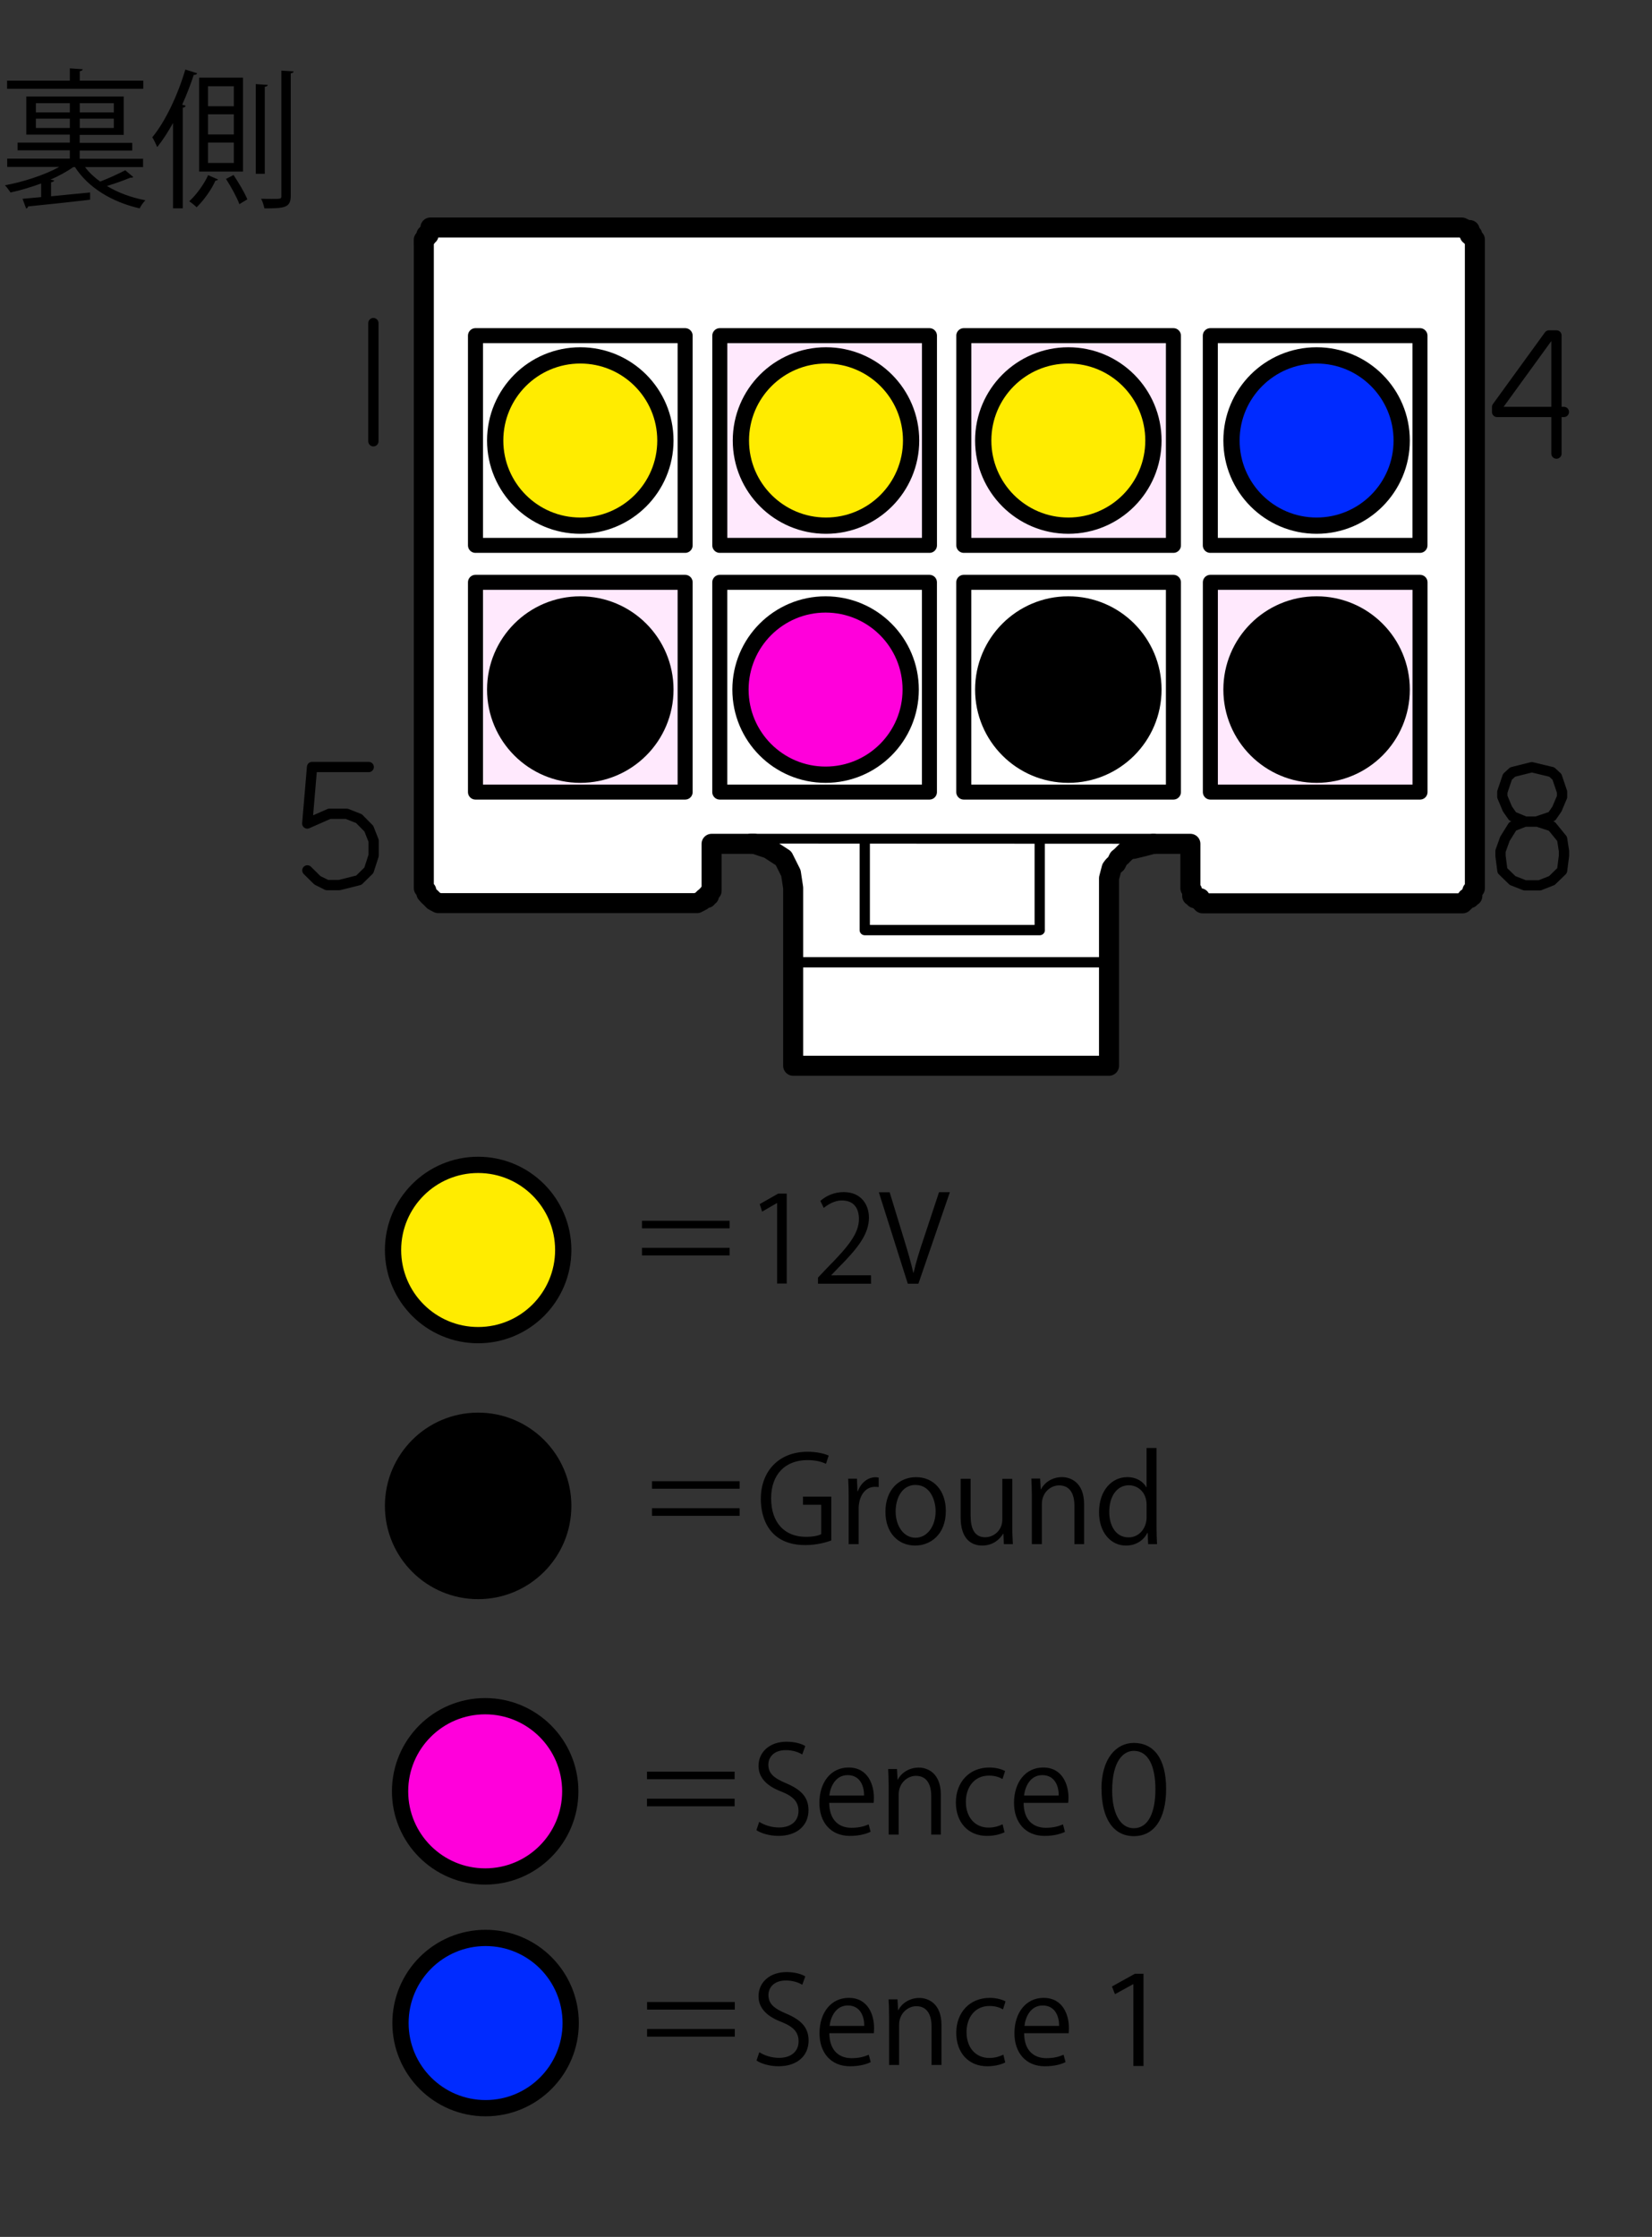
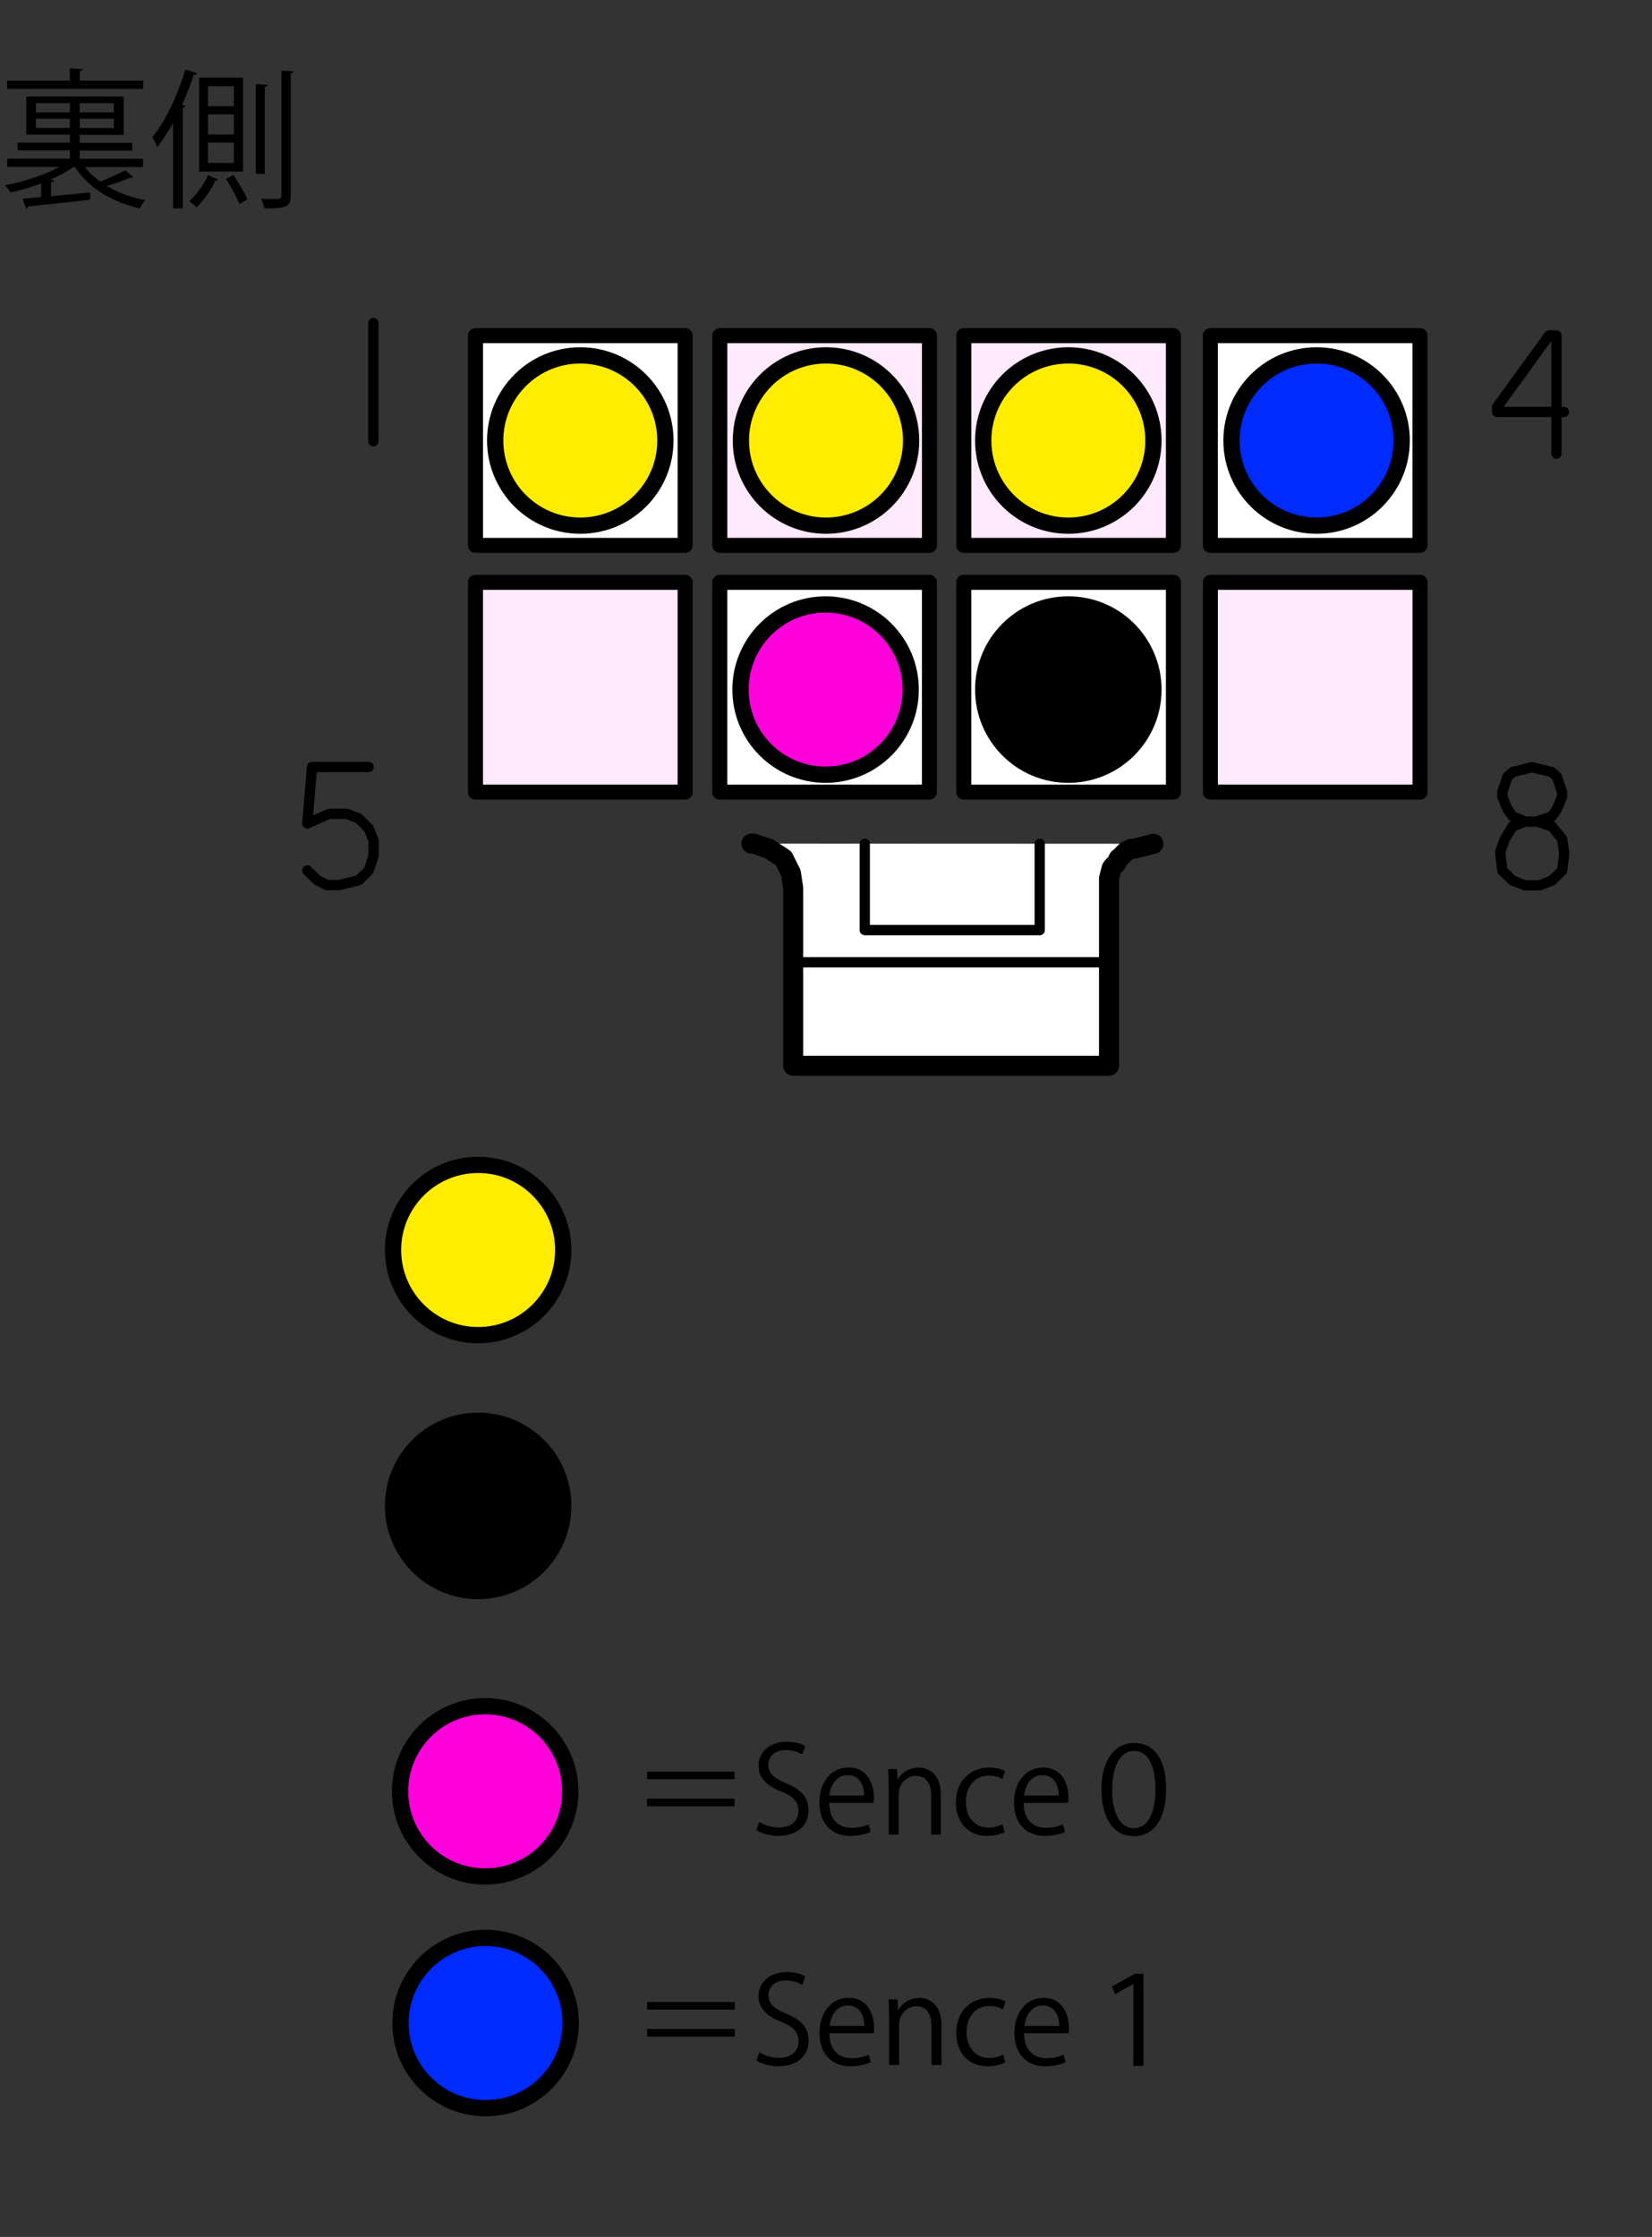
<svg xmlns="http://www.w3.org/2000/svg" width="165" height="223.334" viewBox="0 0 165 223.334">
  <rect x="0" y="0" width="165" height="223.334" fill="#333333" stroke="none" />
  <g stroke="#000" stroke-miterlimit="10" stroke-linecap="round" stroke-linejoin="round">
-     <path fill="#FFF" stroke-width="2" d="M42.33 24.406v64.26l.254.26v.253l.22.25.25.23.25.26.47.25h25.84l.48-.25.25-.26h.25v-.22h.22v-.25l.26-.25v-4.69h47.82v4.43l.18.26v.51h.266v.23h.52v.26l.25.25h25.98l.26-.25.19-.26h.253v-.22h.262v-.51l.254-.26V23.92l-.26-.22v-.25h-.26v-.482h-.26l-.53-.253H42.99l.07.255-.254.23v.26h-.226v.26l-.255.23v.51-.06z" />
    <path fill="#FFF" stroke-width="2" d="M115.203 84.242l-.965.258-1.028.252h-.26l-.442.226-.263.26-.253.257-.26.21-.254.51-.258.22-.19.25-.263 1v18.72H79.22v-17.76l-.223-1.475-.74-1.48-1.472-.956-1.51-.51h-.223" />
    <path fill="none" stroke-width="1.026" d="M103.846 84.242v8.62m-17.475 0v-8.62m17.48 8.62H86.37m-7.15 3.212h31.55" />
    <path fill="#FFF" stroke-width="1.5" d="M47.49 33.513h20.94V54.45H47.49V33.514zm24.4 24.627h20.94v20.942H71.89V58.14zm24.37 0h20.94v20.942H96.26V58.14zm24.627-24.627h20.938V54.45h-20.94V33.514z" />
    <path fill="#FFE9FD" stroke-width="1.5" d="M47.49 58.14h20.94v20.942H47.49V58.14zm73.4 0h20.94v20.942h-20.94V58.14zM96.263 33.513H117.2V54.45H96.265V33.514zm-24.37 0h20.94V54.45h-20.94V33.514z" />
    <path fill="none" stroke-width="1.026" d="M153.503 82.03h-1.198l-1.222.478-.774 1.242-.44 1.225v.48l.19 1.47 1.02.99 1.22.48h1.48l1.22-.48 1.02-.99.19-1.475v-.48l-.19-1.22L155 82.5l-1.49-.486 1.488-.504.51-.74.51-1.21v-.49l-.51-1.51-.517-.48-1.99-.48-1.92.48-.52.48-.51 1.51v.48l.51 1.218.52.74 1.22.506M102.85 62.71h6.42v.48l-2 2.95-.695 2.218-.52 2.98v3.18m-20.66-10.863l-.737-.48-.962-.48h-1.25l-1.217.48-1.74 1.99-.25 1.697v3.95l.74 2.217 1.25.98 1.22.48 2.46-.48.99-.99.48-1.48v-.74l-.49-.97-1-1.25-1.48-.26-1-.23-1.47.48-1 1.25-.23 1.7m-42.88 5.06h-5.66l-.48 5.64 2.21-.97h1.73l1.22.48.99 1 .48 1.22v1.47l-.48 1.48-1 .98-1.96.49h-1.22l-.96-.48-1-.99m125.5-45.77h-6.67v-.49l5.19-7.15h.74v11.8m-52.06-7.15h6.16l-.48 1.48-.5.99-.96.96-1.73.74h1.22l1.47.74 1 .99.48 1.48V47l-.48 1.478-.99.99-1.47.49h-1.48l-1.48-.486-.73-.99m-24.38-7.84l.22-.99 1-1 1.46-.48h.99l1.48.48.99 1 .484.99v.96l-.49.74-2.24 1.986-3.69 3.43-.22.99v1.23h6.64m-48.38-5.92v-11.8 11.8z" />
  </g>
  <path d="M13.305 17.683c-.06.06-.135.06-.3.06-.6.256-1.53.586-2.325.825 1.11.676 2.43 1.155 3.84 1.426-.195.194-.45.555-.57.81-2.76-.63-5.13-2.055-6.464-4.125H7.32c-.63.45-1.425.88-2.28 1.26l.375.07c-.03.09-.105.16-.315.19v1.4c1.23-.12 2.58-.26 3.9-.38v.72c-2.265.27-4.695.52-6.195.67-.015.12-.09.18-.195.21l-.36-.97 1.86-.17v-1.36c-1.02.37-2.085.69-3.06.9-.135-.21-.375-.54-.555-.72 1.8-.33 3.93-1.01 5.415-1.83H.72v-.83h6.255v-.83h-5.22v-.77h5.22v-.8h-4.35V9.63h9.734v3.84h-4.4v.794h5.25v.766H7.96v.824h6.33v.825h-5.8c.405.54.915 1.02 1.515 1.45.84-.32 1.875-.8 2.505-1.13l.795.67zm1.005-9.63v.81H.705v-.81h6.27v-1.23l1.29.09c-.015.09-.09.165-.3.195v.944h6.345zm-10.725 2.25v.915h3.39v-.915h-3.39zm0 2.475h3.39v-.93h-3.39v.93zm7.785-1.56v-.915H7.965v.915h3.405zm0 1.56v-.93H7.965v.93h3.405zm5.91-.495c-.495.885-1.02 1.71-1.575 2.4-.105-.24-.345-.75-.495-.976 1.29-1.56 2.535-4.17 3.3-6.765l1.185.375c-.045.104-.15.165-.345.165-.33 1.005-.72 2.01-1.155 2.97l.345.104c-.03.105-.105.165-.285.195V20.8h-.975v-8.517zm4.5 5.64c-.03.06-.135.104-.27.12-.36.84-1.155 1.965-1.875 2.654-.165-.18-.51-.45-.735-.6.735-.66 1.515-1.77 1.89-2.61l.99.436zm2.49-10.17v9.375h-4.38V7.753h4.38zm-.916 2.85V8.61h-2.58v1.995h2.58zm0 2.82v-2.01h-2.58v2.01h2.58zm0 2.85v-2.04h-2.58v2.04h2.58zm.556 4.11c-.24-.66-.825-1.725-1.335-2.52l.75-.39c.525.78 1.125 1.8 1.38 2.43l-.795.48zm2.835-11.91c-.015.105-.105.165-.3.195v8.685h-.9V8.398l1.2.076zM28.11 7.05l1.214.075c-.015.105-.09.18-.285.195v12.225c0 1.2-.62 1.26-2.63 1.26-.05-.255-.18-.69-.33-.96.4.015.78.015 1.08.015.91 0 .94 0 .94-.3V7.048z" />
-   <circle cx="57.959" cy="68.848" r="8.5" stroke="#000" stroke-width="1.624" stroke-miterlimit="10" stroke-linecap="round" stroke-linejoin="round" />
-   <circle cx="131.5" cy="68.848" r="8.5" stroke="#000" stroke-width="1.624" stroke-miterlimit="10" stroke-linecap="round" stroke-linejoin="round" />
  <circle cx="47.756" cy="124.802" r="8.5" fill="#FFEC00" stroke="#000" stroke-width="1.624" stroke-miterlimit="10" stroke-linecap="round" stroke-linejoin="round" />
  <circle cx="47.756" cy="150.349" r="8.5" stroke="#000" stroke-width="1.624" stroke-miterlimit="10" stroke-linecap="round" stroke-linejoin="round" />
-   <path d="M64.12 121.883h8.754v.755H64.12v-.755zm0 3.454v-.756h8.754v.76H64.12zm13.498 2.83v-8.048h-.023l-1.476.85-.24-.75 1.85-1.05h.85v8.98h-.98zm9.395 0H81.7v-.61l.875-.925c2.135-2.16 3.215-3.466 3.215-4.93 0-.96-.42-1.847-1.716-1.847-.72 0-1.367.396-1.8.744l-.335-.7c.55-.49 1.36-.88 2.32-.88 1.81 0 2.53 1.32 2.53 2.55 0 1.69-1.19 3.13-3.05 5l-.71.74v.02H87v.81zm7.86-9.14l-3.144 9.14h-1.06l-2.89-9.127h1.08l1.4 4.58c.38 1.236.72 2.388.96 3.455h.03c.24-1.067.61-2.254 1.02-3.454l1.52-4.59h1.07zM65.12 147.883h8.754v.755H65.12v-.755zm0 3.454v-.756h8.754v.76H65.12zm17.912 2.458c-.492.192-1.45.468-2.603.468-3.59 0-4.44-2.674-4.44-4.605 0-2.782 1.81-4.713 4.67-4.713.87 0 1.65.168 2.11.384l-.27.82c-.45-.21-1.02-.37-1.87-.37-2.16 0-3.61 1.39-3.61 3.81 0 2.47 1.38 3.85 3.46 3.85.76 0 1.28-.12 1.54-.27v-2.93H80.2v-.81h2.83v4.34zm4.718-5.325c-.107-.012-.216-.023-.36-.023-1.08 0-1.63 1.067-1.63 2.17v3.55h-.996v-4.58c0-.696-.012-1.332-.048-1.955h.875l.05 1.26h.04c.29-.816.97-1.404 1.78-1.404.11 0 .2.024.3.036v.946zm6.718 2.375c0 2.435-1.606 3.466-3.058 3.466-1.68 0-2.975-1.25-2.975-3.37 0-2.23 1.39-3.46 3.06-3.46 1.785 0 2.973 1.37 2.973 3.37zm-3.01-2.59c-1.415 0-2.003 1.39-2.003 2.65 0 1.45.804 2.626 1.98 2.626 1.187 0 2.014-1.17 2.014-2.65-.01-1.16-.57-2.62-2-2.62zm9.646 4.173c0 .672.036 1.235.06 1.74h-.9l-.047-1.032h-.035c-.3.516-.972 1.175-2.087 1.175-.983 0-2.147-.56-2.147-2.81v-3.86h.996v3.68c0 1.27.37 2.16 1.463 2.16.78 0 1.703-.62 1.703-1.77v-4.06h.995v4.8zm7.2 1.74h-.995v-3.863c0-1.067-.39-2.003-1.53-2.003-.85 0-1.72.72-1.72 1.86v4.005h-1v-4.857c0-.672-.03-1.163-.05-1.69h.88l.06 1.066h.03c.32-.635 1.08-1.21 2.1-1.21.81 0 2.2.49 2.2 2.71v3.98zm7.212-1.62c0 .527.023 1.176.048 1.62h-.888l-.048-1.116h-.036c-.336.684-1.08 1.26-2.135 1.26-1.51 0-2.687-1.308-2.687-3.323 0-2.21 1.295-3.51 2.818-3.51.96 0 1.607.47 1.907 1.01h.023v-3.92h.996v7.97zm-.996-2.303c0-1.308-.923-1.955-1.763-1.955-1.235 0-1.967 1.15-1.967 2.65 0 1.38.647 2.555 1.93 2.555 1.08 0 1.8-.947 1.8-1.99v-1.26z" />
  <circle cx="82.459" cy="68.848" r="8.5" fill="#FF00DB" stroke="#000" stroke-width="1.624" stroke-miterlimit="10" stroke-linecap="round" stroke-linejoin="round" />
  <circle cx="106.703" cy="68.848" r="8.5" stroke="#000" stroke-width="1.624" stroke-miterlimit="10" stroke-linecap="round" stroke-linejoin="round" />
  <circle cx="57.959" cy="43.983" r="8.5" fill="#FFEC00" stroke="#000" stroke-width="1.624" stroke-miterlimit="10" stroke-linecap="round" stroke-linejoin="round" />
  <circle cx="131.5" cy="43.983" r="8.5" fill="#002BFF" stroke="#000" stroke-width="1.624" stroke-miterlimit="10" stroke-linecap="round" stroke-linejoin="round" />
  <circle cx="82.5" cy="43.983" r="8.5" fill="#FFEC00" stroke="#000" stroke-width="1.624" stroke-miterlimit="10" stroke-linecap="round" stroke-linejoin="round" />
  <circle cx="106.703" cy="43.983" r="8.5" fill="#FFEC00" stroke="#000" stroke-width="1.624" stroke-miterlimit="10" stroke-linecap="round" stroke-linejoin="round" />
  <circle cx="48.459" cy="178.849" r="8.5" fill="#FF00DB" stroke="#000" stroke-width="1.624" stroke-miterlimit="10" stroke-linecap="round" stroke-linejoin="round" />
  <circle cx="48.5" cy="201.983" r="8.5" fill="#002BFF" stroke="#000" stroke-width="1.624" stroke-miterlimit="10" stroke-linecap="round" stroke-linejoin="round" />
  <path d="M64.62 176.883h8.754v.755H64.62v-.755zm0 3.454v-.756h8.754v.76H64.62zm15.478-5.182c-.265-.168-.84-.42-1.607-.42-1.27 0-1.75.78-1.75 1.44 0 .898.56 1.354 1.78 1.87 1.48.624 2.23 1.38 2.23 2.687 0 1.45-1.05 2.566-3.02 2.566-.83 0-1.73-.252-2.18-.575l.28-.828c.49.324 1.23.563 1.97.563 1.23 0 1.95-.66 1.95-1.643 0-.9-.49-1.45-1.68-1.93-1.38-.517-2.31-1.32-2.31-2.58 0-1.392 1.13-2.41 2.8-2.41.86 0 1.52.216 1.87.432l-.3.828zm6.84 7.737c-.372.18-1.056.407-2.05.407-1.908 0-3.048-1.35-3.048-3.3 0-2.05 1.15-3.53 2.914-3.53 2.016 0 2.53 1.84 2.53 2.98 0 .23-.01.39-.023.55h-4.44c.02 1.81 1.05 2.49 2.22 2.49.82 0 1.31-.17 1.72-.34l.19.72zm-.636-3.622c.012-.888-.36-2.04-1.644-2.04-1.2 0-1.727 1.14-1.823 2.04h3.467zm7.703 3.897h-.996v-3.862c0-1.067-.39-2.003-1.53-2.003-.85 0-1.72.72-1.72 1.86v4.005h-1v-4.857c0-.672-.03-1.163-.05-1.69h.88l.06 1.066h.02c.32-.635 1.08-1.21 2.1-1.21.81 0 2.2.49 2.2 2.71v3.98zm6.348-.24c-.288.145-.936.372-1.775.372-1.87 0-3.106-1.34-3.106-3.34 0-2.02 1.33-3.49 3.347-3.49.73 0 1.31.21 1.57.35l-.26.8c-.28-.16-.71-.34-1.35-.34-1.51 0-2.31 1.21-2.31 2.61 0 1.58.94 2.58 2.26 2.58.64 0 1.09-.18 1.41-.33l.18.76zm6.024-.035c-.372.18-1.056.407-2.05.407-1.908 0-3.048-1.35-3.048-3.3 0-2.05 1.15-3.53 2.91-3.53 2.01 0 2.53 1.84 2.53 2.98 0 .23-.01.39-.03.55h-4.45c.01 1.81 1.04 2.49 2.22 2.49.81 0 1.3-.17 1.71-.34l.19.72zm-.636-3.622c.02-.888-.36-2.04-1.64-2.04-1.2 0-1.72 1.14-1.82 2.04h3.47zm4.27-.66c0-3.023 1.47-4.595 3.23-4.595 1.97 0 3.23 1.523 3.23 4.582 0 3.07-1.24 4.726-3.22 4.726-2.1 0-3.23-1.835-3.23-4.714zm5.39.036c0-2.255-.67-3.838-2.16-3.838-1.02 0-2.16.972-2.16 3.98 0 2.1.73 3.743 2.16 3.743 1.46 0 2.16-1.59 2.16-3.88zm-50.77 21.237h8.76v.755h-8.76v-.755zm0 3.454v-.756h8.76v.76h-8.76zm15.48-5.182c-.26-.168-.84-.42-1.61-.42-1.27 0-1.75.78-1.75 1.44 0 .898.56 1.354 1.78 1.87 1.48.624 2.23 1.38 2.23 2.687 0 1.45-1.05 2.566-3.02 2.566-.83 0-1.73-.252-2.18-.575l.28-.828c.49.324 1.22.563 1.97.563 1.23 0 1.95-.66 1.95-1.643 0-.9-.49-1.45-1.68-1.93-1.38-.517-2.32-1.32-2.32-2.58 0-1.392 1.13-2.41 2.8-2.41.87 0 1.52.216 1.87.432l-.3.828zm6.84 7.737c-.37.18-1.05.407-2.05.407-1.91 0-3.05-1.35-3.05-3.3 0-2.05 1.15-3.53 2.92-3.53 2.02 0 2.53 1.84 2.53 2.98 0 .23-.01.39-.02.55h-4.45c.02 1.81 1.05 2.49 2.22 2.49.82 0 1.31-.17 1.72-.34l.19.72zm-.63-3.622c.01-.888-.36-2.04-1.64-2.04-1.2 0-1.72 1.14-1.82 2.04h3.47zm7.71 3.897h-.99v-3.862c0-1.067-.39-2.003-1.52-2.003-.85 0-1.72.72-1.72 1.86v4.005h-1v-4.857c0-.672-.02-1.163-.05-1.69h.89l.06 1.066h.028c.32-.635 1.08-1.21 2.1-1.21.813 0 2.205.49 2.205 2.71v3.98zm6.35-.24c-.28.145-.93.372-1.77.372-1.87 0-3.1-1.34-3.1-3.34 0-2.02 1.33-3.49 3.35-3.49.73 0 1.318.21 1.57.35l-.252.8c-.275-.16-.71-.34-1.343-.34-1.51 0-2.3 1.21-2.3 2.61 0 1.58.944 2.58 2.264 2.58.65 0 1.093-.18 1.416-.33l.18.76zm6.03-.035c-.37.18-1.05.407-2.05.407-1.9 0-3.04-1.35-3.04-3.3 0-2.05 1.15-3.53 2.91-3.53 2.02 0 2.53 1.84 2.53 2.98 0 .23-.01.39-.02.55h-4.45c.01 1.81 1.04 2.49 2.22 2.49.817 0 1.31-.17 1.717-.34l.197.72zm-.63-3.622c.02-.888-.36-2.04-1.64-2.04-1.2 0-1.72 1.14-1.82 2.04h3.47zm7.42-4.163h-.03l-1.81.995-.3-.768 2.29-1.27h.86v9.21h-1.01v-8.167z" />
</svg>